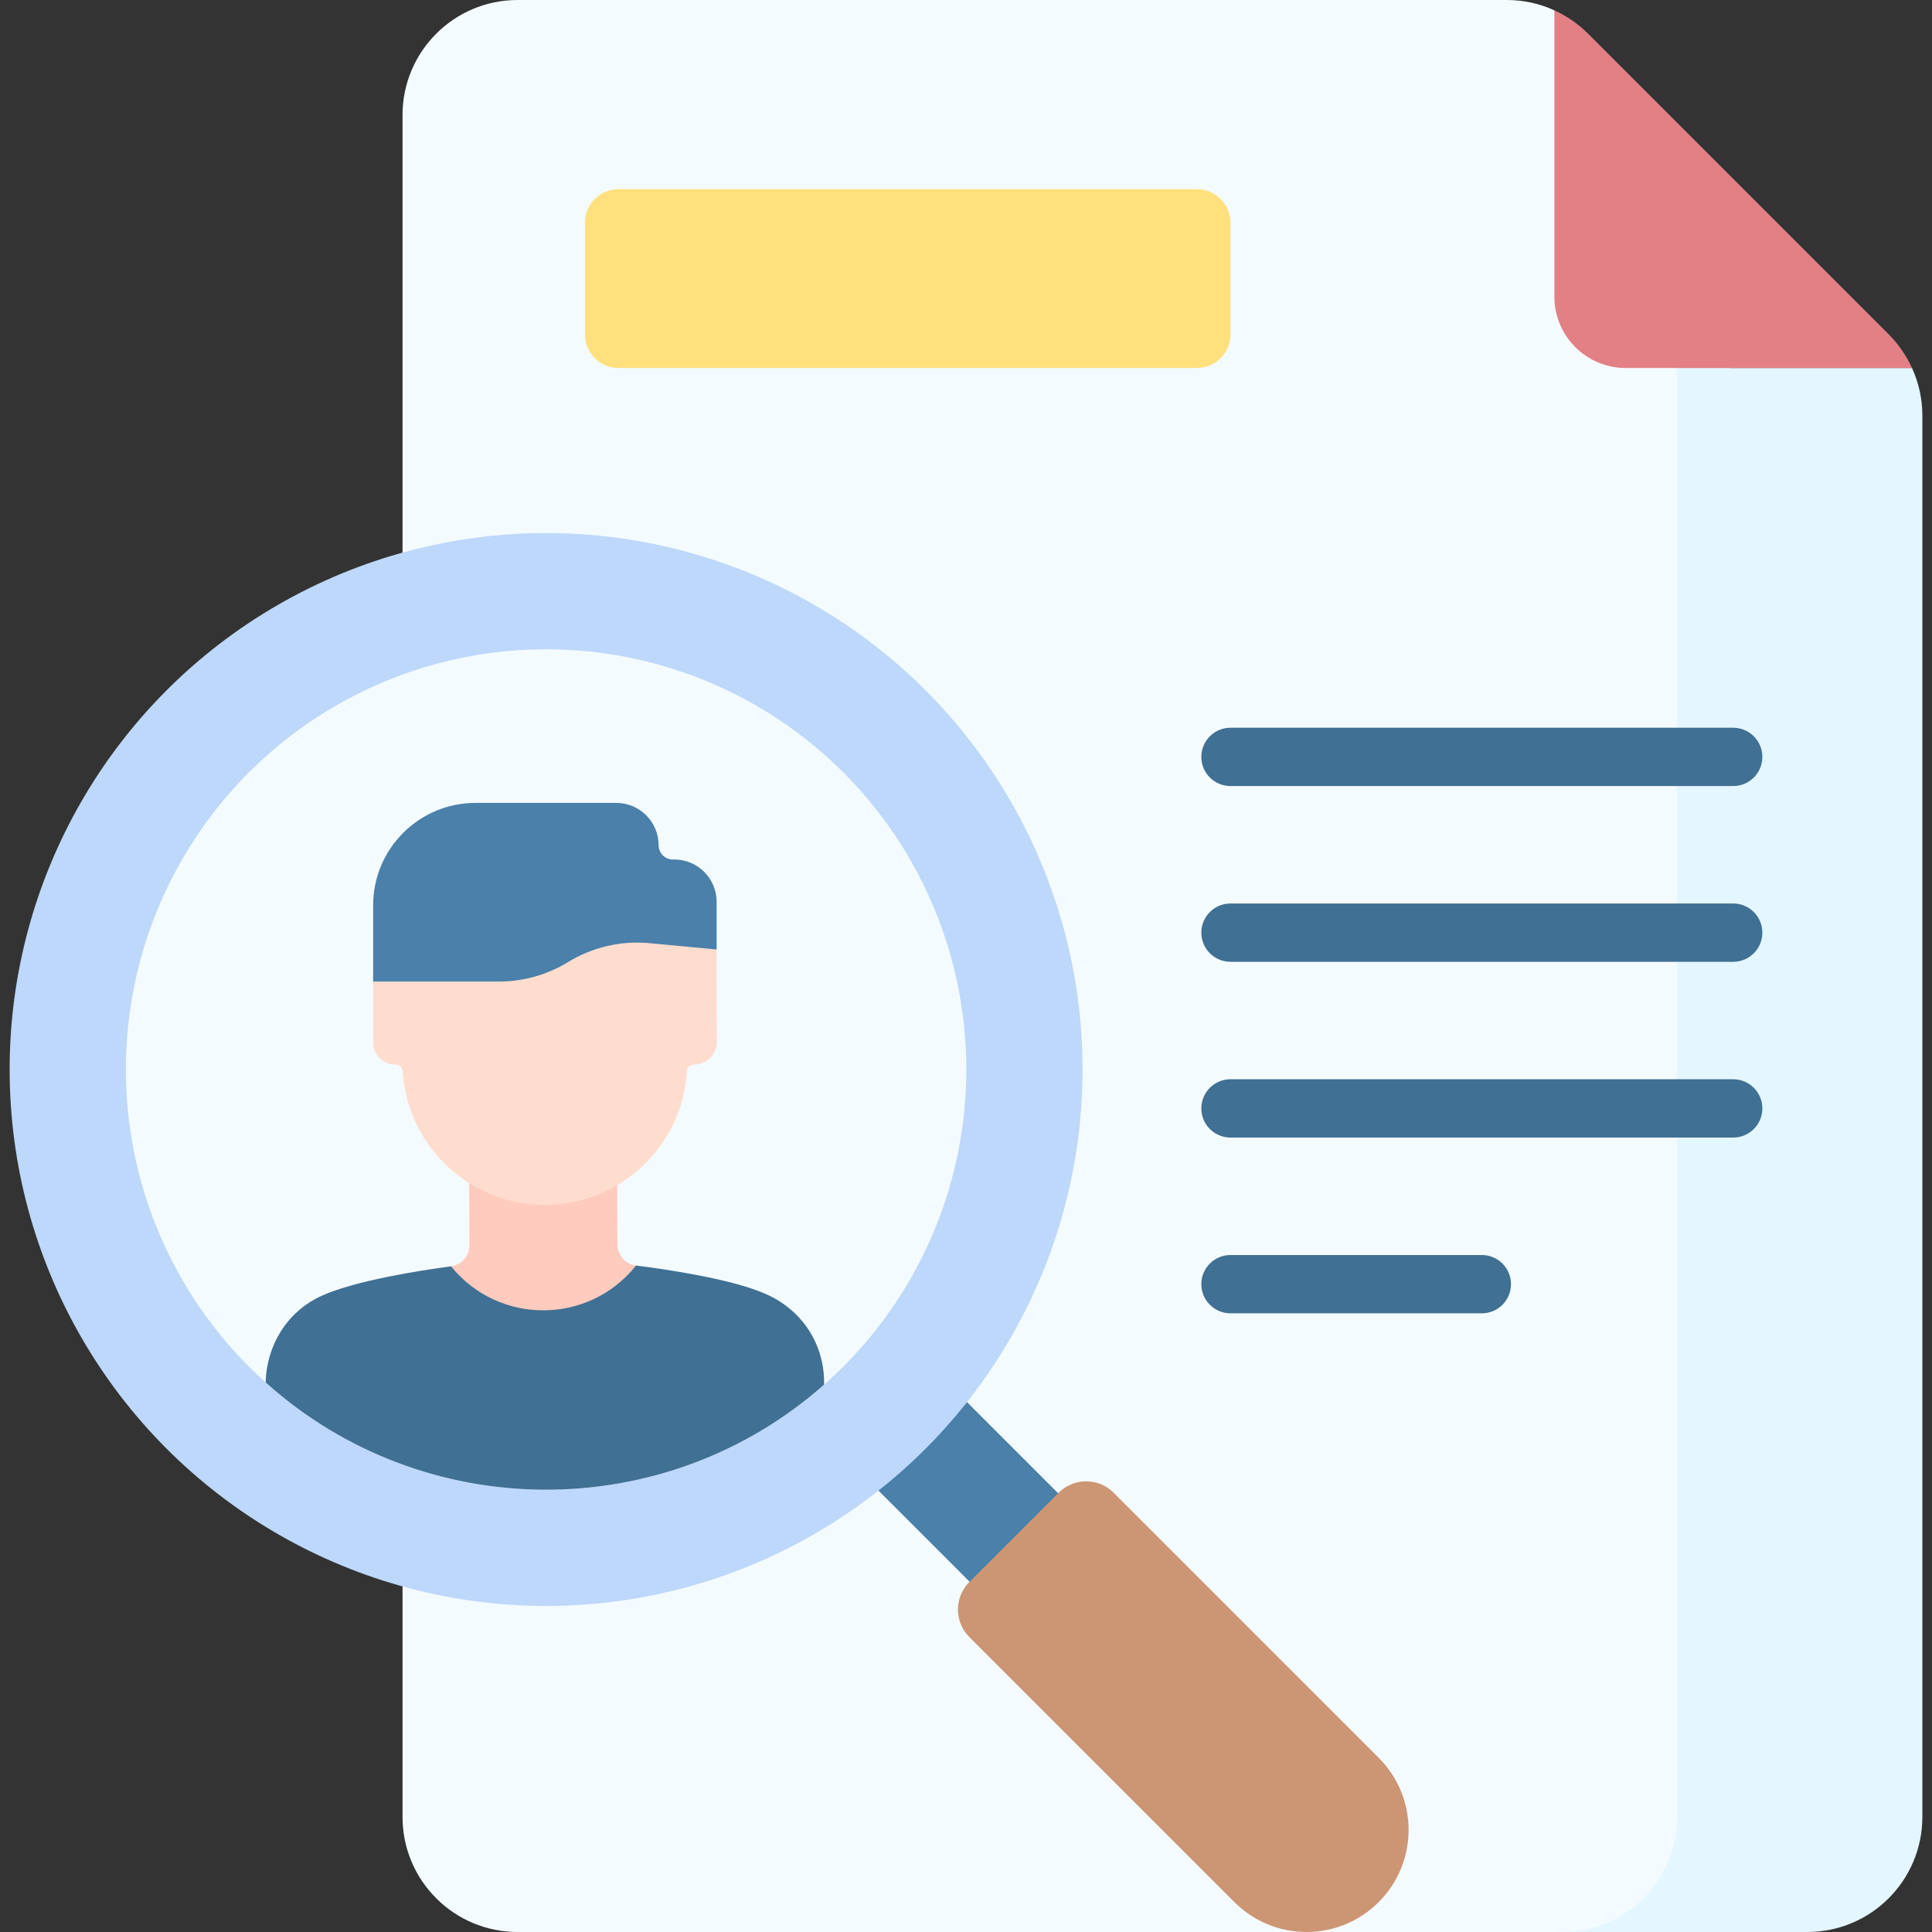
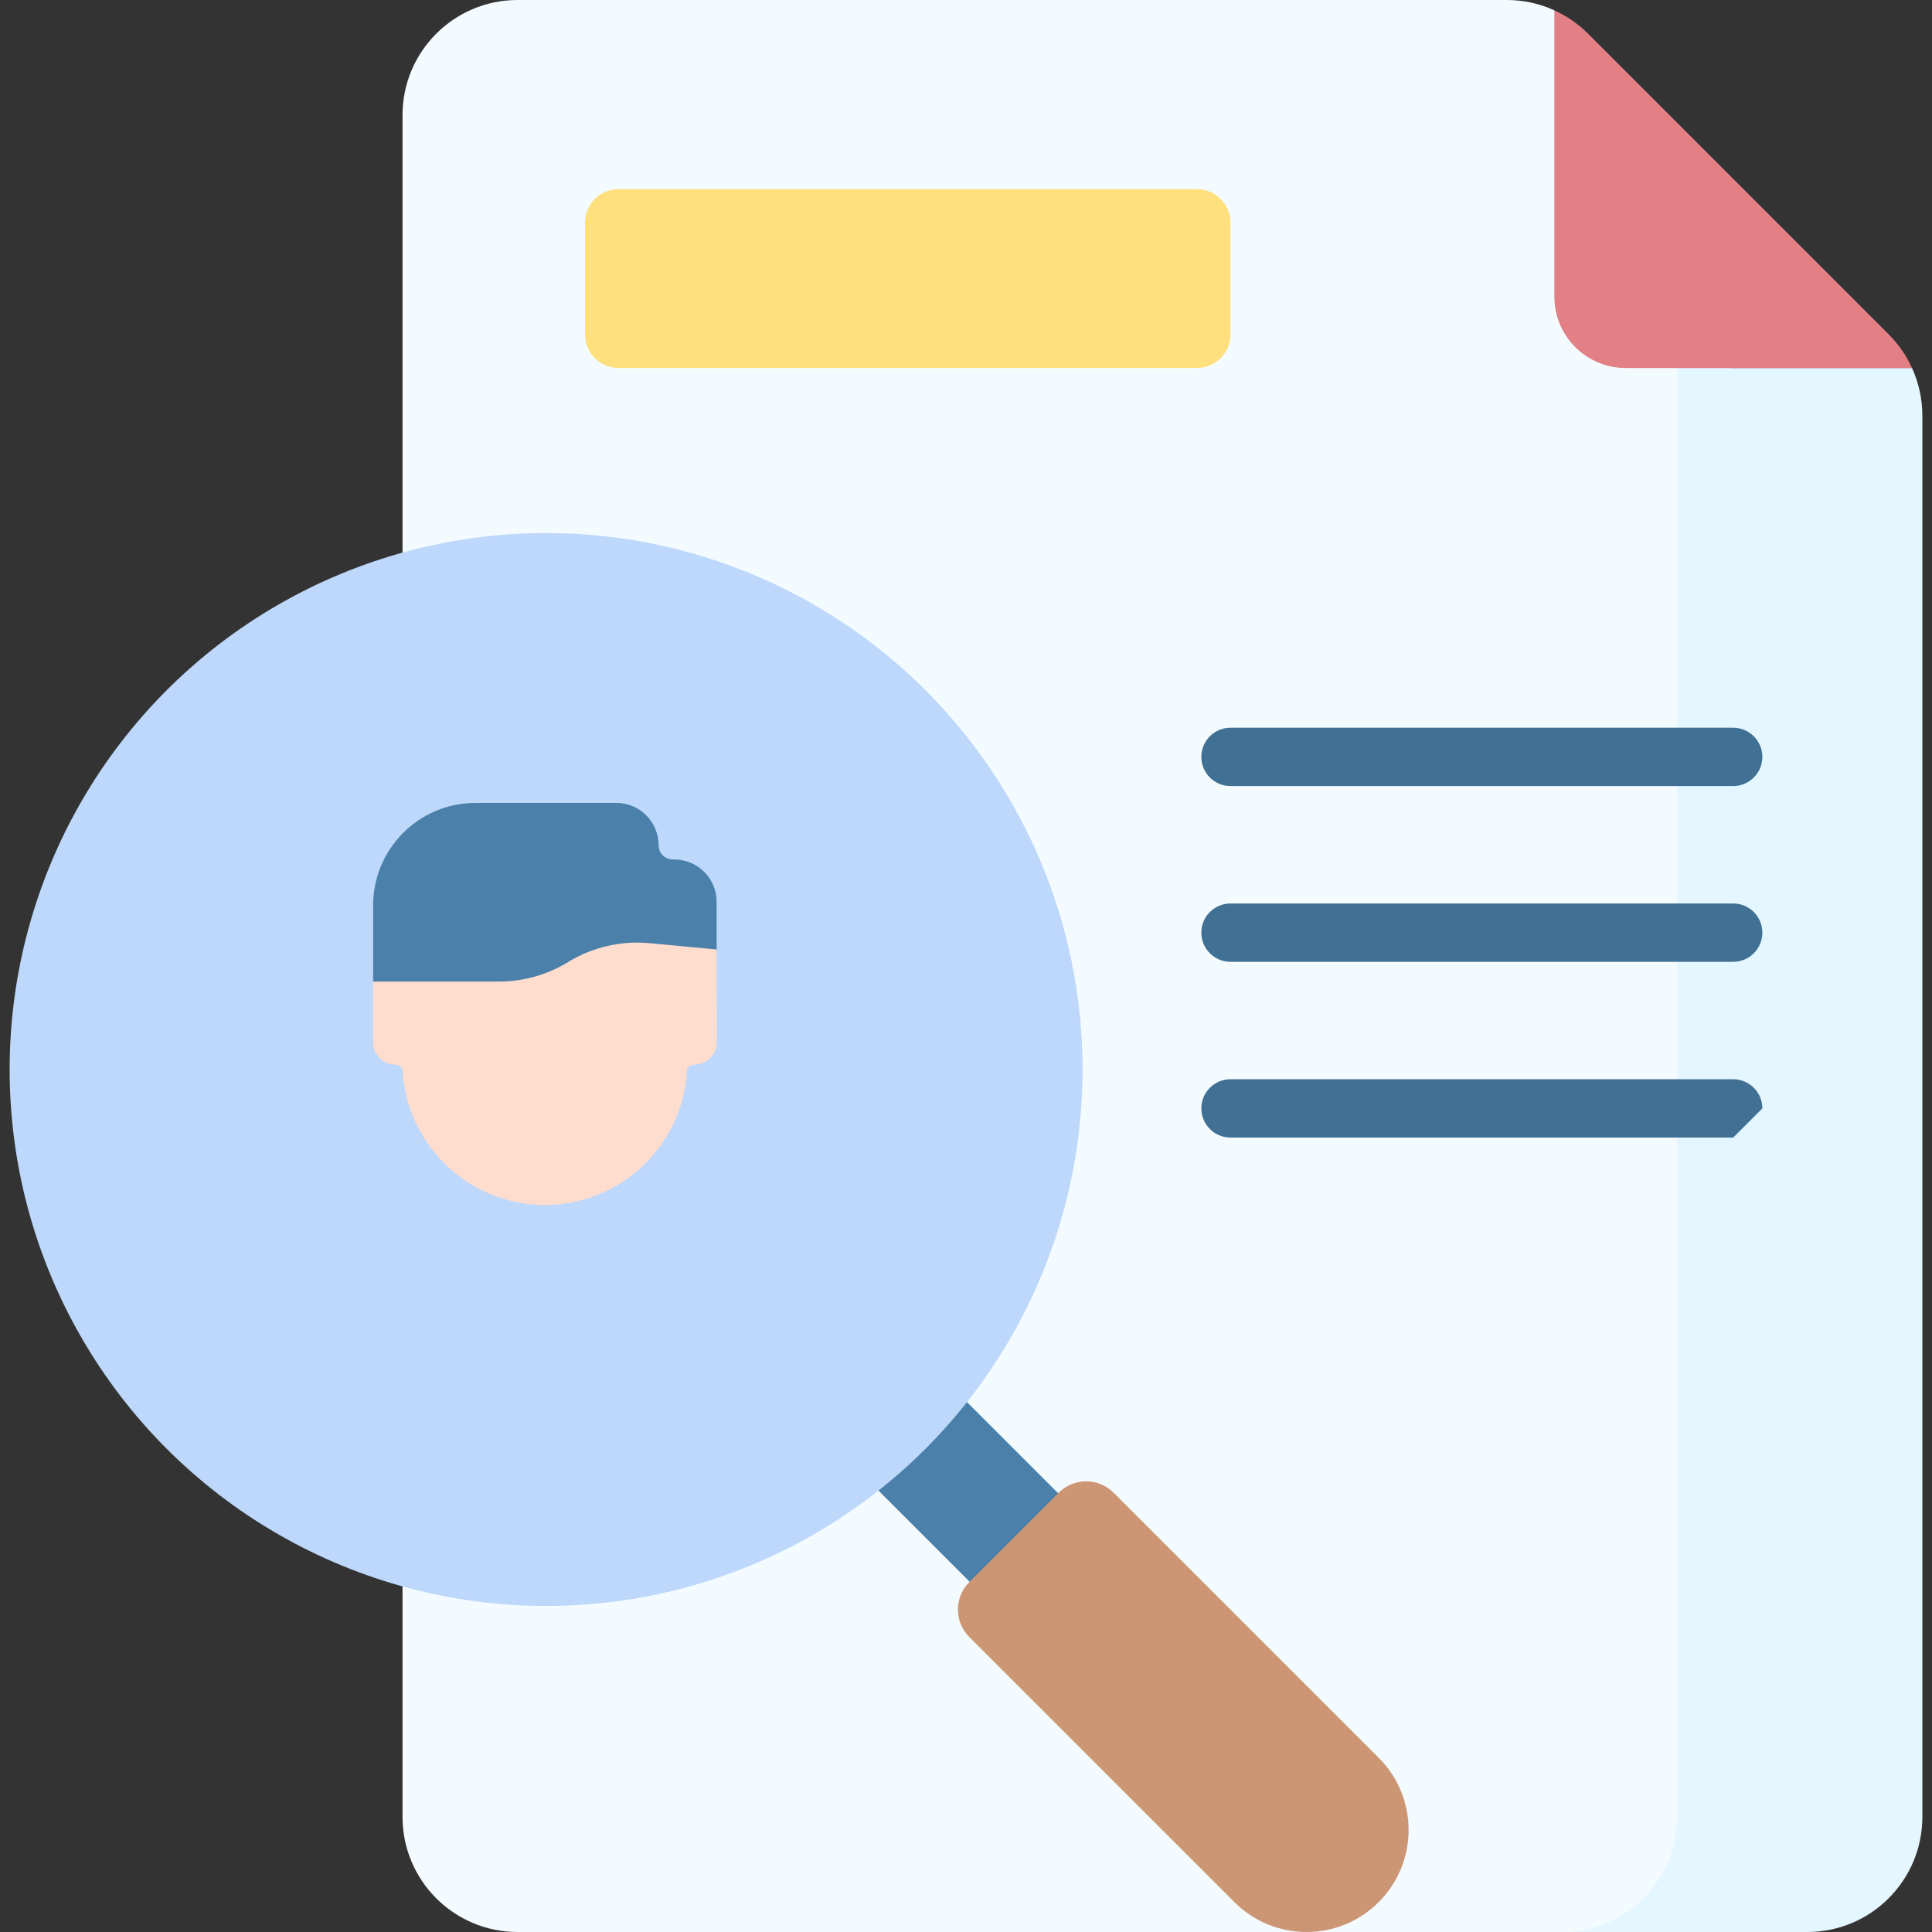
<svg xmlns="http://www.w3.org/2000/svg" id="Capa_1" height="512" viewBox="0 0 512 512" width="512">
  <rect x="0" y="0" width="512" height="512" fill="#333333" stroke="none" />
  <g>
    <g>
      <g>
        <path d="m428.028 512c16.845 0 30.5-13.655 30.5-30.5v-383.977h-13.618c-10.443 0-18.909-8.466-18.909-18.909v-49.922l-14.078-25.952c-3.948-1.809-8.207-2.74-12.633-2.74h-262.117c-16.845 0-30.5 13.655-30.5 30.5v451c0 16.845 13.655 30.5 30.5 30.5z" fill="#f4fbff" />
        <path d="m444.45 97.523v383.977c0 16.844-13.655 30.5-30.5 30.5h64.996c16.845 0 30.5-13.655 30.5-30.5v-371.344c0-4.401-.951-8.703-2.74-12.633z" fill="#e4f6ff" />
        <path d="m500.513 88.59-79.657-79.657c-2.608-2.608-5.64-4.695-8.933-6.193v75.874c0 10.443 8.466 18.909 18.909 18.909h75.874c-1.499-3.294-3.585-6.326-6.193-8.933z" fill="#e28086" />
      </g>
      <g>
        <g>
          <path d="m237.653 358.199h33.177v69.494h-33.177z" fill="#4a80aa" transform="matrix(.707 -.707 .707 .707 -203.39 294.867)" />
          <path d="m365.373 465.827-70.242-70.242c-4.025-4.025-10.551-4.025-14.576 0l-23.675 23.675c-4.025 4.025-4.025 10.551 0 14.576l70.242 70.242c10.563 10.563 27.688 10.563 38.251 0 10.562-10.563 10.562-27.688 0-38.251z" fill="#cc9675" />
          <circle cx="144.723" cy="283.429" fill="#bed8fb" r="142.169" />
-           <circle cx="144.723" cy="283.429" fill="#f4fbff" r="111.36" />
        </g>
        <g>
          <g>
            <g>
              <g>
                <g>
                  <g>
                    <g>
-                       <path d="m168.56 335.382c-2.801-.352-4.908-2.725-4.92-5.548l-.108-25.684-39.242.165.108 25.684c.012 2.823-2.074 5.214-4.873 5.589 0 0-7.246 24.765 24.622 24.631 31.868-.133 24.413-24.837 24.413-24.837z" fill="#ffcbbe" />
-                       <path d="m202.882 342.892c-8.991-3.958-25.966-6.462-34.321-7.511l-.05.062c-12.535 15.68-36.357 15.75-48.985.144-8.347 1.119-25.3 3.767-34.257 7.8-9.31 4.195-14.67 13.359-14.864 22.976 42.004 37.706 105.767 37.898 147.993.574.166-10.645-5.748-19.745-15.516-24.045z" fill="#407093" />
-                     </g>
+                       </g>
                  </g>
                </g>
              </g>
            </g>
          </g>
          <g>
            <g>
              <path d="m174.537 223.99c0-6.192-5.02-11.211-11.211-11.211h-37.296c-14.99 0-27.142 12.152-27.142 27.143v20.2l9.271 7.108h72.483l9.271-15.611v-12.63c0-6.192-5.019-11.211-11.211-11.211h-.378c-2.092-.001-3.787-1.696-3.787-3.788z" fill="#4a80aa" />
              <g>
                <path d="m189.912 251.618-17.786-1.668c-7.547-.708-15.12 1.05-21.585 5.009-5.511 3.376-11.849 5.162-18.312 5.162h-33.342v16.106c0 3.26 2.643 5.902 5.902 5.902 1.013 0 1.865.781 1.928 1.793 1.225 19.751 17.623 35.393 37.682 35.393 20.078 0 36.487-15.67 37.639-35.447.057-.981.88-1.739 1.863-1.739h.096c3.315 0 5.996-2.688 5.974-5.995-.059-8.886-.059-24.516-.059-24.516z" fill="#ffddce" />
              </g>
            </g>
          </g>
        </g>
      </g>
      <g>
        <g>
          <g>
            <path d="m459.315 208.31h-133.226c-4.267 0-7.726-3.459-7.726-7.726s3.459-7.726 7.726-7.726h133.225c4.267 0 7.726 3.459 7.726 7.726s-3.459 7.726-7.725 7.726z" fill="#407093" />
          </g>
        </g>
        <g>
          <g>
            <path d="m459.315 254.888h-133.226c-4.267 0-7.726-3.459-7.726-7.726s3.459-7.726 7.726-7.726h133.225c4.267 0 7.726 3.459 7.726 7.726s-3.459 7.726-7.725 7.726z" fill="#407093" />
          </g>
        </g>
        <g>
          <g>
-             <path d="m459.315 301.465h-133.226c-4.267 0-7.726-3.459-7.726-7.726s3.459-7.726 7.726-7.726h133.225c4.267 0 7.726 3.459 7.726 7.726s-3.459 7.726-7.725 7.726z" fill="#407093" />
+             <path d="m459.315 301.465h-133.226c-4.267 0-7.726-3.459-7.726-7.726s3.459-7.726 7.726-7.726h133.225c4.267 0 7.726 3.459 7.726 7.726z" fill="#407093" />
          </g>
        </g>
        <g>
          <g>
-             <path d="m392.702 348.043h-66.613c-4.267 0-7.726-3.459-7.726-7.726s3.459-7.726 7.726-7.726h66.613c4.267 0 7.726 3.459 7.726 7.726s-3.459 7.726-7.726 7.726z" fill="#407093" />
-           </g>
+             </g>
        </g>
      </g>
      <path d="m317.198 97.523h-153.276c-4.91 0-8.891-3.98-8.891-8.891v-29.61c0-4.91 3.98-8.891 8.891-8.891h153.277c4.91 0 8.891 3.98 8.891 8.891v29.61c-.001 4.91-3.981 8.891-8.892 8.891z" fill="#ffe07d" />
    </g>
  </g>
</svg>